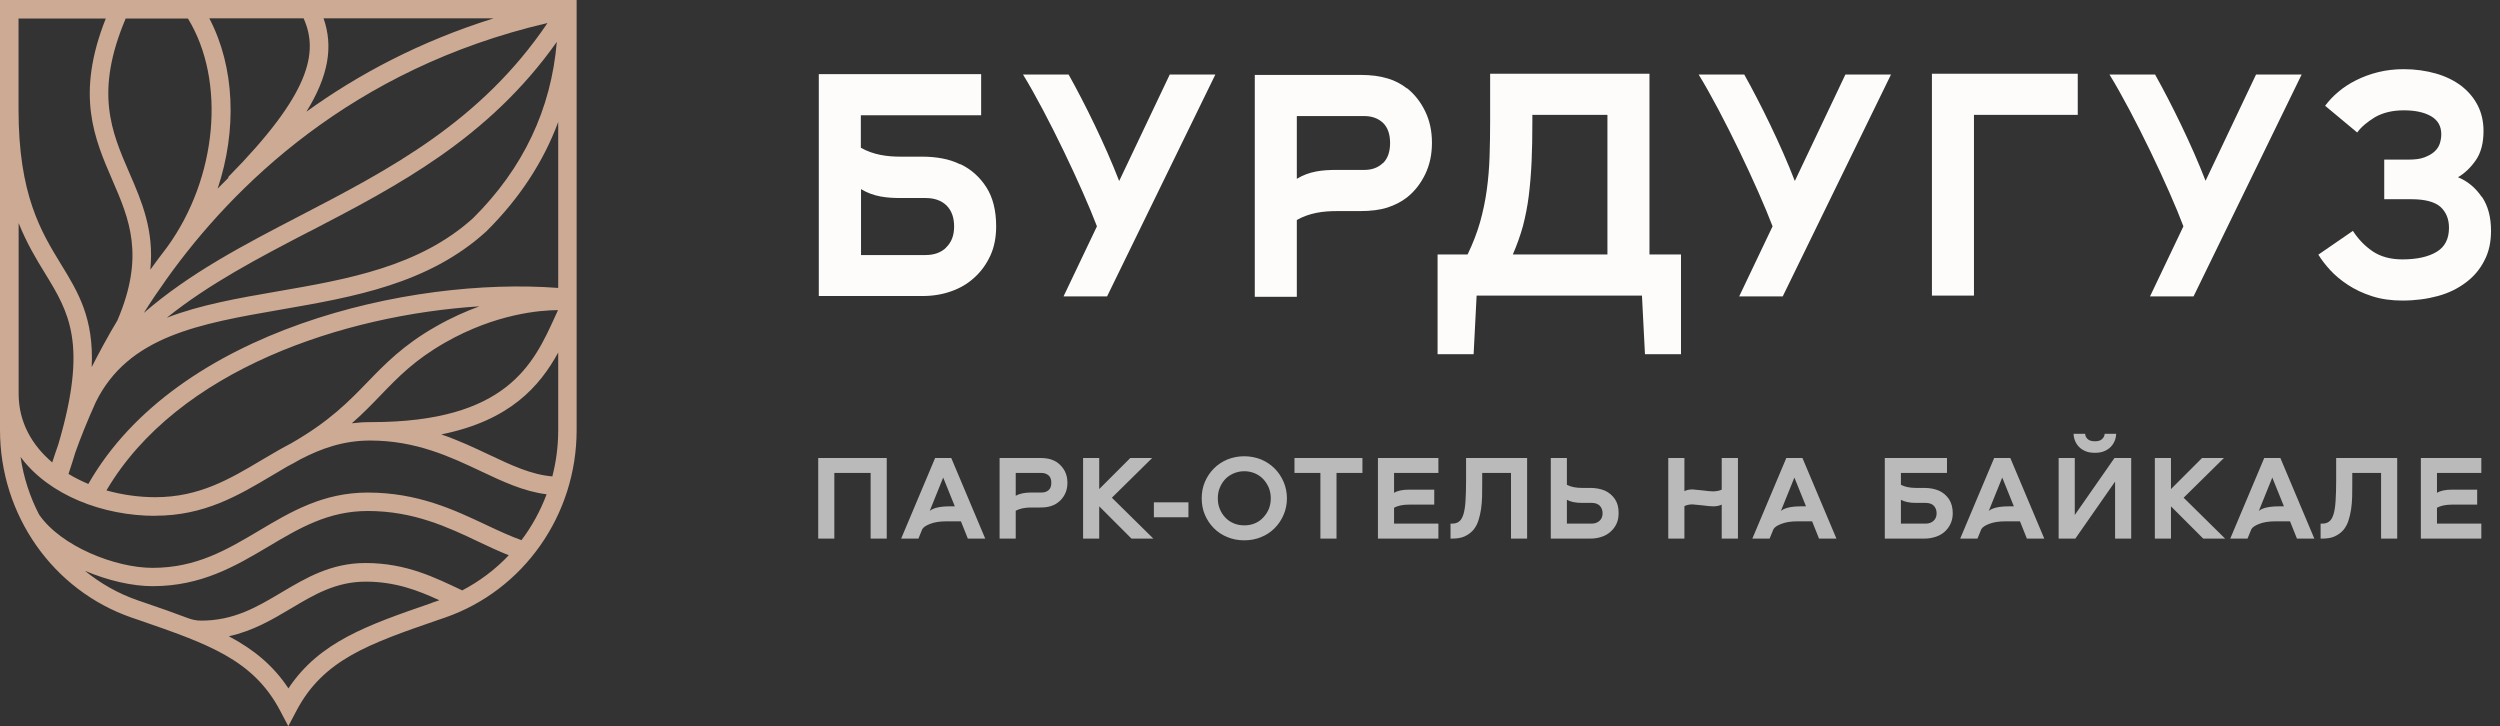
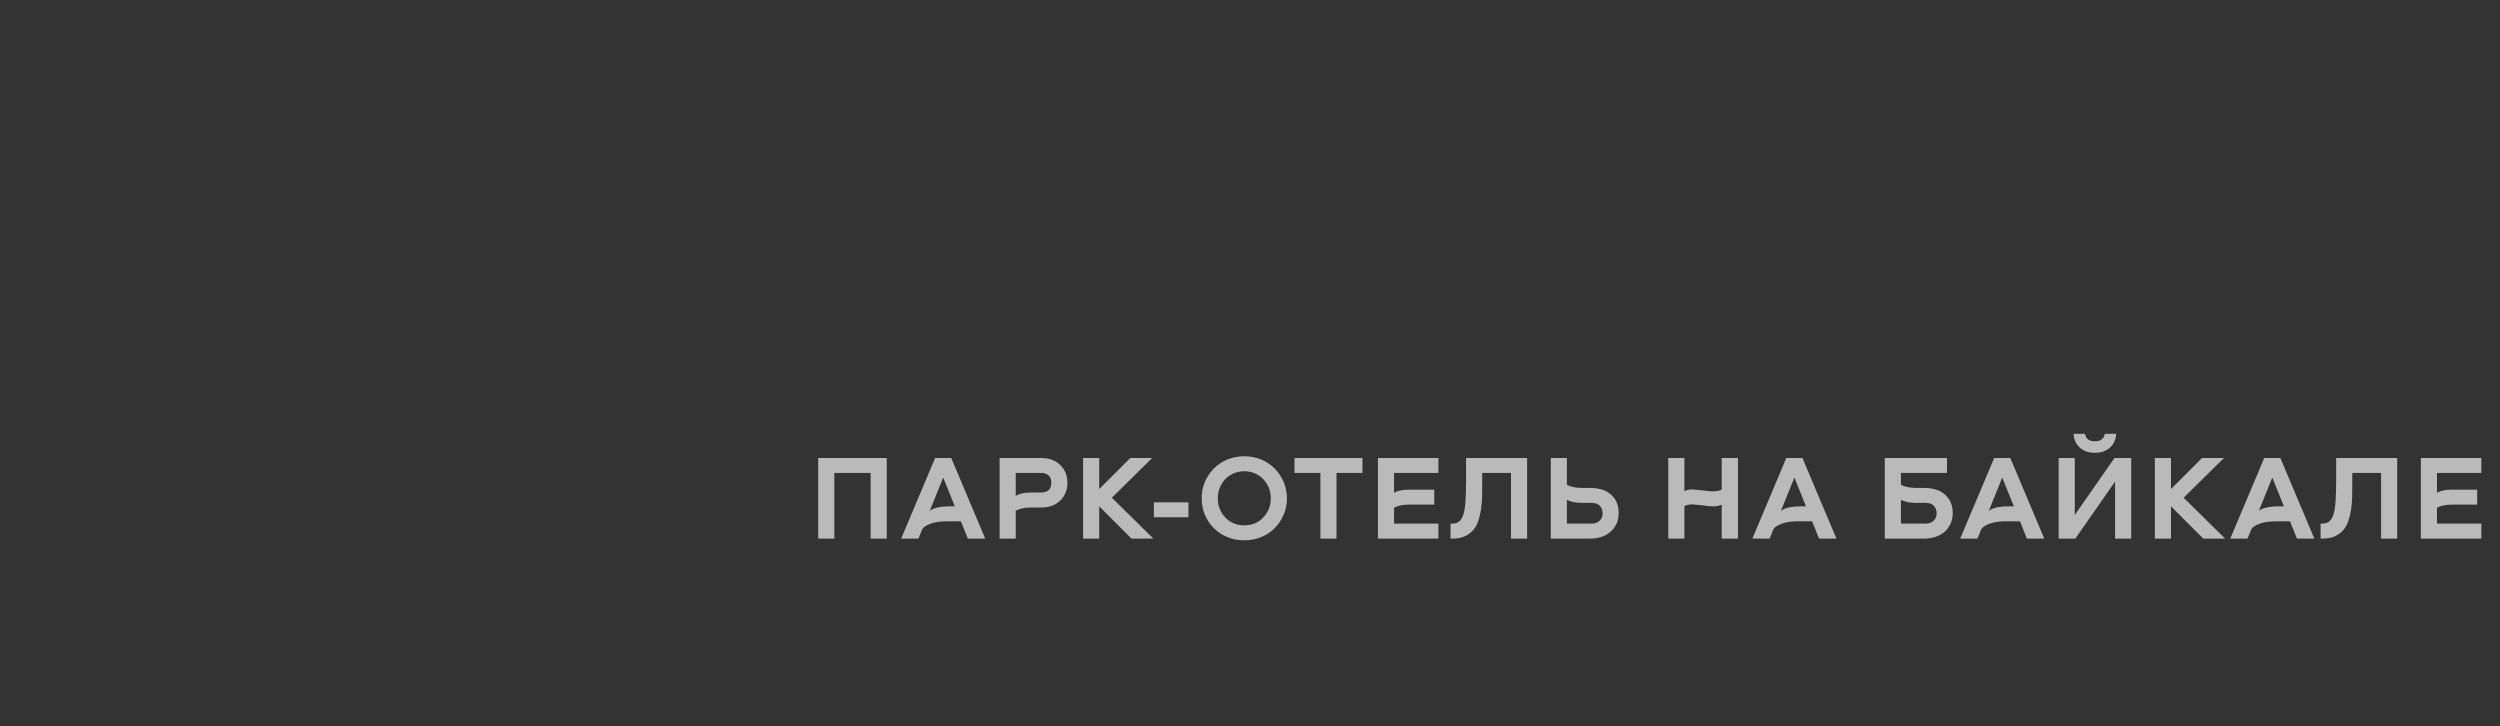
<svg xmlns="http://www.w3.org/2000/svg" width="210" height="61" viewBox="0 0 210 61" fill="none">
  <rect x="0" y="0" width="210" height="61" fill="#333333" stroke="none" />
-   <path d="M94.003 15.188C92.837 12.161 91.103 8.653 89.763 6.259H85.932C88.013 9.651 90.929 15.819 92.143 19.012L89.337 24.898H92.994L102.091 6.259H98.26L94.019 15.188H94.003ZM150.758 15.188C149.591 12.161 147.857 8.653 146.517 6.259H142.686C144.767 9.651 147.683 15.819 148.897 19.012L146.091 24.898H149.749L158.845 6.259H155.014L150.773 15.188H150.758ZM185.267 15.188C184.101 12.161 182.367 8.653 181.026 6.259H177.196C179.277 9.651 182.209 15.819 183.407 19.012L180.601 24.898H184.258L193.339 6.259H189.508L185.267 15.188ZM116.169 13.691C115.775 14.073 115.255 14.273 114.608 14.273H112.259C111.108 14.273 109.989 14.373 108.933 15.021V9.75H114.608C115.255 9.75 115.775 9.95 116.169 10.316C116.563 10.698 116.768 11.263 116.768 12.012C116.768 12.76 116.563 13.325 116.169 13.708M118.203 7.439C117.73 7.073 117.194 6.774 116.563 6.591C115.933 6.392 115.16 6.292 114.246 6.292H105.402V24.931H108.933V18.48C109.989 17.881 111.14 17.732 112.259 17.732H114.23C115.16 17.732 115.933 17.632 116.547 17.432C117.162 17.233 117.714 16.95 118.187 16.584C118.833 16.069 119.338 15.42 119.716 14.639C120.095 13.857 120.284 12.976 120.284 11.995C120.284 11.014 120.095 10.133 119.716 9.351C119.338 8.57 118.833 7.921 118.187 7.406M79.484 20.791C79.042 21.223 78.459 21.423 77.75 21.423H72.326V15.886C73.383 16.534 74.518 16.634 75.653 16.634H77.75C78.506 16.634 79.09 16.85 79.515 17.266C79.941 17.698 80.146 18.28 80.146 19.029C80.146 19.777 79.925 20.359 79.468 20.791M80.666 13.807C80.193 13.575 79.689 13.408 79.153 13.309C78.617 13.209 78.065 13.159 77.482 13.159H75.637C74.518 13.159 73.367 13.009 72.311 12.411V9.684H82.416V6.225H68.779V24.865H77.497C78.364 24.865 79.168 24.732 79.909 24.466C80.666 24.2 81.312 23.817 81.864 23.302C82.416 22.803 82.858 22.188 83.189 21.473C83.52 20.758 83.677 19.926 83.677 19.012C83.677 17.698 83.409 16.601 82.858 15.736C82.306 14.872 81.581 14.223 80.682 13.791M208.473 16.551C207.953 15.786 207.291 15.221 206.471 14.888C207.039 14.556 207.543 14.073 207.969 13.458C208.395 12.843 208.615 12.028 208.615 11.014C208.615 10.216 208.458 9.501 208.127 8.852C207.796 8.204 207.338 7.672 206.739 7.206C206.14 6.757 205.431 6.408 204.611 6.175C203.791 5.943 202.893 5.81 201.915 5.81C201.158 5.81 200.449 5.893 199.771 6.059C199.093 6.225 198.478 6.458 197.911 6.741C197.343 7.023 196.839 7.356 196.413 7.722C195.972 8.088 195.609 8.487 195.31 8.886L198.005 11.13C198.337 10.665 198.841 10.249 199.487 9.85C200.15 9.468 200.954 9.268 201.915 9.268C202.877 9.268 203.649 9.434 204.217 9.767C204.784 10.1 205.068 10.598 205.068 11.28C205.068 11.546 205.021 11.812 204.942 12.062C204.863 12.311 204.706 12.544 204.485 12.743C204.264 12.943 203.98 13.092 203.634 13.225C203.287 13.358 202.83 13.408 202.294 13.408H200.276V16.734H202.546C203.697 16.734 204.501 16.95 204.989 17.366C205.462 17.798 205.715 18.38 205.715 19.128C205.715 20.076 205.368 20.741 204.674 21.157C203.98 21.573 203.019 21.789 201.805 21.789C200.796 21.789 199.96 21.556 199.298 21.107C198.636 20.658 198.084 20.076 197.643 19.394L194.742 21.39C194.994 21.805 195.325 22.238 195.735 22.686C196.145 23.136 196.65 23.551 197.233 23.934C197.816 24.316 198.478 24.632 199.251 24.881C200.023 25.131 200.875 25.247 201.805 25.247C202.877 25.247 203.87 25.114 204.784 24.865C205.699 24.615 206.471 24.233 207.149 23.717C207.811 23.219 208.332 22.603 208.694 21.872C209.073 21.157 209.246 20.325 209.246 19.378C209.246 18.247 208.994 17.283 208.473 16.518M162.282 24.831H165.813V9.651H174.531V6.192H162.282V24.831ZM135.024 21.373H127.078C127.425 20.575 127.709 19.777 127.93 18.979C128.135 18.18 128.308 17.332 128.418 16.435C128.529 15.537 128.608 14.589 128.655 13.558C128.702 12.544 128.718 11.413 128.718 10.183V9.651H135.024V21.373ZM138.555 6.192H125.171V10.183C125.171 11.213 125.155 12.211 125.124 13.159C125.092 14.123 125.013 15.055 124.887 15.969C124.761 16.884 124.572 17.781 124.32 18.679C124.067 19.561 123.721 20.458 123.279 21.373H120.757V29.753H123.784L124.036 24.831H137.925L138.177 29.753H141.204V21.373H138.555V6.192Z" fill="#FDFCFB" />
  <path d="M68.73 45.242H70.084V39.728H73.132V45.242H74.486V38.47H68.73V45.242ZM79.905 38.47H78.551L75.697 45.242H77.148L77.467 44.459C77.554 44.294 77.777 44.139 78.135 44.004C78.483 43.868 78.938 43.791 79.499 43.791H80.718L81.298 45.242H82.759L79.905 38.47ZM79.799 42.533C78.957 42.533 78.386 42.669 78.096 42.92L79.228 40.115L80.205 42.533H79.799ZM89.452 39.592C89.306 39.312 89.113 39.08 88.861 38.886C88.687 38.751 88.474 38.654 88.242 38.577C88 38.509 87.701 38.47 87.352 38.47H83.966V45.242H85.321V42.901C85.65 42.727 86.075 42.63 86.598 42.63H87.343C87.701 42.63 88 42.601 88.233 42.524C88.474 42.456 88.687 42.349 88.861 42.214C89.113 42.03 89.306 41.798 89.452 41.508C89.597 41.227 89.664 40.908 89.664 40.55C89.664 40.202 89.597 39.883 89.452 39.592ZM88.088 41.169C87.933 41.305 87.739 41.372 87.488 41.372H86.598C86.056 41.372 85.63 41.469 85.321 41.643V39.728H87.488C87.739 39.728 87.933 39.805 88.088 39.941C88.242 40.076 88.31 40.289 88.31 40.55C88.31 40.821 88.242 41.034 88.088 41.169ZM90.98 45.242H92.334V42.533L95.043 45.242H96.881L93.398 41.808L96.784 38.47H94.946L92.334 41.082V38.47H90.98V45.242ZM96.926 42.195V43.452H99.829V42.195H96.926ZM108.102 41.856C108.102 41.363 108.005 40.898 107.821 40.473C107.637 40.047 107.386 39.67 107.066 39.35C106.747 39.031 106.37 38.78 105.935 38.596C105.499 38.422 105.025 38.325 104.522 38.325C104.009 38.325 103.535 38.422 103.1 38.596C102.665 38.78 102.287 39.031 101.968 39.35C101.649 39.67 101.397 40.047 101.213 40.473C101.03 40.898 100.943 41.363 100.943 41.856C100.943 42.359 101.03 42.824 101.213 43.249C101.397 43.675 101.649 44.052 101.968 44.371C102.287 44.691 102.665 44.942 103.1 45.116C103.535 45.3 104.009 45.387 104.522 45.387C105.025 45.387 105.499 45.3 105.935 45.116C106.37 44.942 106.747 44.691 107.066 44.371C107.386 44.052 107.637 43.675 107.821 43.249C108.005 42.824 108.102 42.359 108.102 41.856ZM102.297 41.856C102.297 41.547 102.345 41.247 102.461 40.976C102.568 40.705 102.723 40.463 102.916 40.25C103.11 40.047 103.351 39.883 103.622 39.766C103.893 39.65 104.193 39.583 104.522 39.583C104.851 39.583 105.151 39.65 105.422 39.766C105.693 39.883 105.925 40.047 106.118 40.25C106.312 40.463 106.467 40.705 106.583 40.976C106.689 41.247 106.747 41.547 106.747 41.856C106.747 42.175 106.689 42.475 106.583 42.746C106.467 43.017 106.312 43.259 106.118 43.462C105.925 43.675 105.693 43.839 105.422 43.956C105.151 44.072 104.851 44.13 104.522 44.13C104.193 44.13 103.893 44.072 103.622 43.956C103.351 43.839 103.11 43.675 102.916 43.462C102.723 43.259 102.568 43.017 102.461 42.746C102.345 42.475 102.297 42.175 102.297 41.856ZM114.444 39.728V38.47H108.736V39.728H110.913V45.242H112.267V39.728H114.444ZM117.101 43.984V42.649C117.42 42.475 117.846 42.388 118.368 42.388H120.477V41.13H118.368C117.817 41.13 117.401 41.218 117.101 41.392V39.728H120.825V38.47H115.746V45.242H120.825V43.984H117.101ZM123.15 38.47V40.405C123.15 41.072 123.131 41.634 123.102 42.088C123.073 42.553 123.015 42.92 122.928 43.201C122.841 43.481 122.725 43.685 122.57 43.801C122.415 43.926 122.222 43.984 121.989 43.984H121.844V45.242H121.989C122.405 45.242 122.754 45.184 123.044 45.049C123.334 44.913 123.566 44.739 123.76 44.517C123.944 44.294 124.089 44.033 124.186 43.723C124.282 43.423 124.36 43.104 124.408 42.766C124.456 42.427 124.485 42.079 124.495 41.711C124.495 41.353 124.505 40.995 124.505 40.647V39.728H126.923V45.242H128.278V38.47H123.15ZM135.654 41.924C135.441 41.614 135.17 41.382 134.822 41.218C134.638 41.14 134.444 41.082 134.241 41.044C134.028 41.005 133.815 40.985 133.603 40.985H132.896C132.374 40.985 131.948 40.898 131.619 40.724V38.47H130.265V45.242H133.603C133.931 45.242 134.231 45.194 134.522 45.097C134.812 45.01 135.054 44.865 135.267 44.681C135.479 44.497 135.654 44.275 135.779 44.014C135.905 43.752 135.963 43.452 135.963 43.114C135.973 42.64 135.866 42.243 135.654 41.924ZM134.357 43.752C134.183 43.907 133.961 43.984 133.699 43.984H131.619V41.982C131.929 42.156 132.355 42.243 132.896 42.243H133.699C133.99 42.243 134.212 42.321 134.377 42.475C134.531 42.64 134.618 42.853 134.618 43.114C134.618 43.385 134.531 43.597 134.357 43.752ZM144.624 41.13C144.421 41.227 144.179 41.266 143.908 41.276C143.724 41.276 143.415 41.247 142.97 41.189C142.525 41.14 142.254 41.111 142.167 41.111C141.906 41.111 141.673 41.16 141.49 41.256V38.47H140.135V45.242H141.49V42.514C141.683 42.417 141.906 42.369 142.167 42.369C142.254 42.369 142.525 42.398 142.97 42.446C143.415 42.504 143.724 42.533 143.908 42.533C144.179 42.533 144.421 42.485 144.624 42.388V45.242H145.988V38.47H144.624V41.13ZM151.405 38.47H150.051L147.197 45.242H148.648L148.967 44.459C149.054 44.294 149.277 44.139 149.635 44.004C149.983 43.868 150.438 43.791 150.999 43.791H152.218L152.798 45.242H154.259L151.405 38.47ZM151.299 42.533C150.457 42.533 149.886 42.669 149.596 42.92L150.728 40.115L151.705 42.533H151.299ZM163.711 41.924C163.499 41.614 163.228 41.382 162.879 41.218C162.696 41.14 162.502 41.082 162.299 41.044C162.086 41.005 161.873 40.985 161.66 40.985H160.954C160.432 40.985 160.006 40.898 159.677 40.724V39.728H163.547V38.47H158.323V45.242H161.66C161.98 45.242 162.289 45.194 162.579 45.097C162.87 45.01 163.121 44.865 163.334 44.681C163.547 44.497 163.711 44.275 163.837 44.014C163.963 43.752 164.031 43.452 164.031 43.114C164.031 42.64 163.924 42.243 163.711 41.924ZM162.415 43.752C162.241 43.907 162.018 43.984 161.757 43.984H159.677V41.982C159.987 42.156 160.412 42.243 160.954 42.243H161.757C162.047 42.243 162.27 42.321 162.434 42.475C162.589 42.64 162.676 42.853 162.676 43.114C162.676 43.385 162.589 43.597 162.415 43.752ZM168.865 38.47H167.511L164.657 45.242H166.108L166.427 44.459C166.514 44.294 166.737 44.139 167.095 44.004C167.443 43.868 167.898 43.791 168.459 43.791H169.678L170.258 45.242H171.719L168.865 38.47ZM168.759 42.533C167.917 42.533 167.346 42.669 167.056 42.92L168.188 40.115L169.165 42.533H168.759ZM172.926 45.242H174.329L177.667 40.453V45.242H179.021V38.47H177.618L174.281 43.259V38.47H172.926V45.242ZM177.763 36.438H176.796C176.777 36.613 176.709 36.758 176.573 36.883C176.438 37.009 176.245 37.067 175.974 37.067C175.703 37.067 175.5 37.009 175.364 36.883C175.229 36.758 175.161 36.613 175.151 36.438H174.184C174.184 36.632 174.223 36.825 174.3 37.019C174.377 37.212 174.484 37.377 174.629 37.532C174.774 37.686 174.958 37.803 175.18 37.899C175.403 37.996 175.664 38.035 175.974 38.035C176.274 38.035 176.535 37.996 176.757 37.899C176.98 37.803 177.164 37.686 177.309 37.532C177.454 37.377 177.56 37.212 177.638 37.019C177.715 36.825 177.754 36.632 177.763 36.438ZM181.007 45.242H182.362V42.533L185.071 45.242H186.909L183.426 41.808L186.812 38.47H184.974L182.362 41.082V38.47H181.007V45.242ZM191.55 38.47H190.196L187.342 45.242H188.793L189.112 44.459C189.199 44.294 189.422 44.139 189.78 44.004C190.128 43.868 190.582 43.791 191.144 43.791H192.363L192.943 45.242H194.404L191.55 38.47ZM191.444 42.533C190.602 42.533 190.031 42.669 189.741 42.92L190.873 40.115L191.85 42.533H191.444ZM196.238 38.47V40.405C196.238 41.072 196.218 41.634 196.189 42.088C196.16 42.553 196.102 42.92 196.015 43.201C195.928 43.481 195.812 43.685 195.657 43.801C195.502 43.926 195.309 43.984 195.077 43.984H194.931V45.242H195.077C195.493 45.242 195.841 45.184 196.131 45.049C196.421 44.913 196.654 44.739 196.847 44.517C197.031 44.294 197.176 44.033 197.273 43.723C197.369 43.423 197.447 43.104 197.495 42.766C197.544 42.427 197.573 42.079 197.582 41.711C197.582 41.353 197.592 40.995 197.592 40.647V39.728H200.011V45.242H201.365V38.47H196.238ZM204.706 43.984V42.649C205.026 42.475 205.451 42.388 205.974 42.388H208.083V41.13H205.974C205.422 41.13 205.006 41.218 204.706 41.392V39.728H208.431V38.47H203.352V45.242H208.431V43.984H204.706Z" fill="#BABABA" />
-   <path d="M46.871 24.185C34.507 23.244 14.85 27.65 7.42 40.652C6.838 40.407 6.273 40.127 5.754 39.81C5.964 39.186 6.155 38.589 6.328 38.01C6.719 36.906 7.284 35.467 8.039 33.793C10.771 28.229 16.734 27.198 23.608 26.003C29.69 24.945 35.982 23.859 40.843 19.444L40.871 19.416C43.63 16.675 45.642 13.608 46.889 10.251V24.167L46.871 24.185ZM38.804 49.582C36.619 48.559 34.17 47.293 30.71 47.293C27.797 47.293 25.693 48.55 23.645 49.763C21.596 50.984 19.657 52.133 16.889 52.133C16.507 52.133 16.124 52.052 15.769 51.916C14.649 51.491 13.466 51.075 12.191 50.64L11.581 50.432C9.933 49.862 8.44 49.012 7.129 47.944C9.068 48.776 11.135 49.238 12.819 49.238C16.935 49.238 19.803 47.537 22.579 45.89C25.147 44.361 27.578 42.923 30.892 42.923C34.743 42.923 37.639 44.289 40.188 45.501C41.062 45.917 41.9 46.306 42.737 46.641C41.617 47.827 40.288 48.831 38.813 49.6M36.264 50.649C30.865 52.513 26.831 53.907 24.227 57.824C22.925 55.852 21.25 54.522 19.22 53.445C21.25 53.002 22.871 52.043 24.455 51.102C26.394 49.944 28.233 48.858 30.719 48.858C33.205 48.858 35.135 49.6 36.91 50.423C36.901 50.423 36.883 50.423 36.874 50.432L36.264 50.64V50.649ZM36.637 27.415C33.878 28.98 32.358 30.563 30.874 32.092C29.299 33.721 27.669 35.404 24.437 37.25C24.064 37.44 23.699 37.648 23.344 37.847C22.889 38.109 22.443 38.371 21.997 38.634C19.293 40.244 16.734 41.764 13.047 41.764C11.663 41.764 10.261 41.565 8.941 41.194C14.922 31.034 28.907 26.456 40.27 25.732C39.132 26.148 37.903 26.691 36.637 27.415ZM31.092 35.458C30.555 35.458 30.045 35.494 29.554 35.558C30.482 34.743 31.247 33.956 32.003 33.169C33.469 31.649 34.853 30.22 37.411 28.763C41.663 26.347 45.368 26.058 46.871 26.049C46.789 26.23 46.698 26.419 46.616 26.61C44.822 30.554 42.592 35.458 31.202 35.458H31.092ZM46.397 40.018C44.631 39.873 42.965 39.086 41.053 38.181C39.824 37.602 38.522 36.987 37.065 36.49C42.846 35.331 45.341 32.436 46.889 29.613V36.155C46.889 37.485 46.716 38.779 46.397 40.018ZM13.047 43.321C17.162 43.321 20.021 41.62 22.798 39.973C23.235 39.711 23.672 39.457 24.1 39.204C24.491 38.996 24.865 38.797 25.22 38.589C26.986 37.675 28.834 37.005 31.092 37.005C34.935 37.005 37.83 38.371 40.379 39.575C42.236 40.453 44.003 41.285 45.915 41.52C45.396 42.904 44.686 44.207 43.803 45.374C42.846 45.031 41.872 44.578 40.853 44.099C38.148 42.823 35.089 41.375 30.883 41.375C27.141 41.375 24.41 42.995 21.769 44.569C19.056 46.18 16.498 47.7 12.81 47.7C9.706 47.7 5.135 45.908 3.287 43.23C2.513 41.737 1.976 40.1 1.73 38.39C4.134 41.62 8.677 43.33 13.038 43.33M1.566 18.738C2.24 20.421 3.032 21.742 3.797 22.981C5.791 26.248 7.393 28.88 4.898 37.331C4.689 37.928 4.516 38.435 4.388 38.842C2.677 37.394 1.566 35.449 1.566 33.088V18.729V18.738ZM1.566 1.556H8.886C6.337 7.98 7.921 11.617 9.451 15.155C10.853 18.394 12.191 21.488 9.86 26.917C9.041 28.283 8.331 29.604 7.703 30.835C7.894 26.736 6.574 24.556 5.117 22.185C3.442 19.444 1.557 16.34 1.557 9.211V1.556H1.566ZM25.976 19.462C33.378 15.616 41.017 11.653 46.771 3.52C46.297 9.174 43.948 14.142 39.751 18.313C35.226 22.411 29.171 23.461 23.317 24.474C20.021 25.044 16.807 25.605 14.012 26.691C17.572 23.832 21.696 21.678 25.976 19.453M19.165 14.884L19.202 14.92C18.892 15.227 18.583 15.535 18.282 15.843C19.921 10.93 19.73 5.628 17.581 1.538H25.502C26.786 4.406 26.058 7.89 19.156 14.884M25.739 9.383C27.587 6.388 28.015 3.918 27.177 1.538H41.472C35.281 3.474 30.073 6.252 25.739 9.383ZM45.988 1.936C40.379 10.242 32.695 14.232 25.256 18.096C20.513 20.556 15.951 22.927 12.082 26.284C12.665 25.352 13.302 24.411 13.985 23.452C19.539 15.662 29.554 5.754 45.988 1.936ZM10.57 1.556H15.787C18.992 6.786 18.264 14.956 14.021 20.783C13.548 21.398 13.092 22.004 12.665 22.601C12.655 22.619 12.646 22.637 12.628 22.646C12.956 19.353 11.909 16.919 10.871 14.531C9.36 11.047 7.93 7.745 10.561 1.547M0 0V36.128C0 43.257 4.443 49.591 11.062 51.88L11.672 52.088C17.454 54.087 21.268 55.399 23.526 59.688L24.218 61L24.91 59.688C27.168 55.408 30.983 54.087 36.765 52.088L37.375 51.88C43.985 49.591 48.437 43.257 48.437 36.128V0H0Z" fill="#CDAA94" />
</svg>